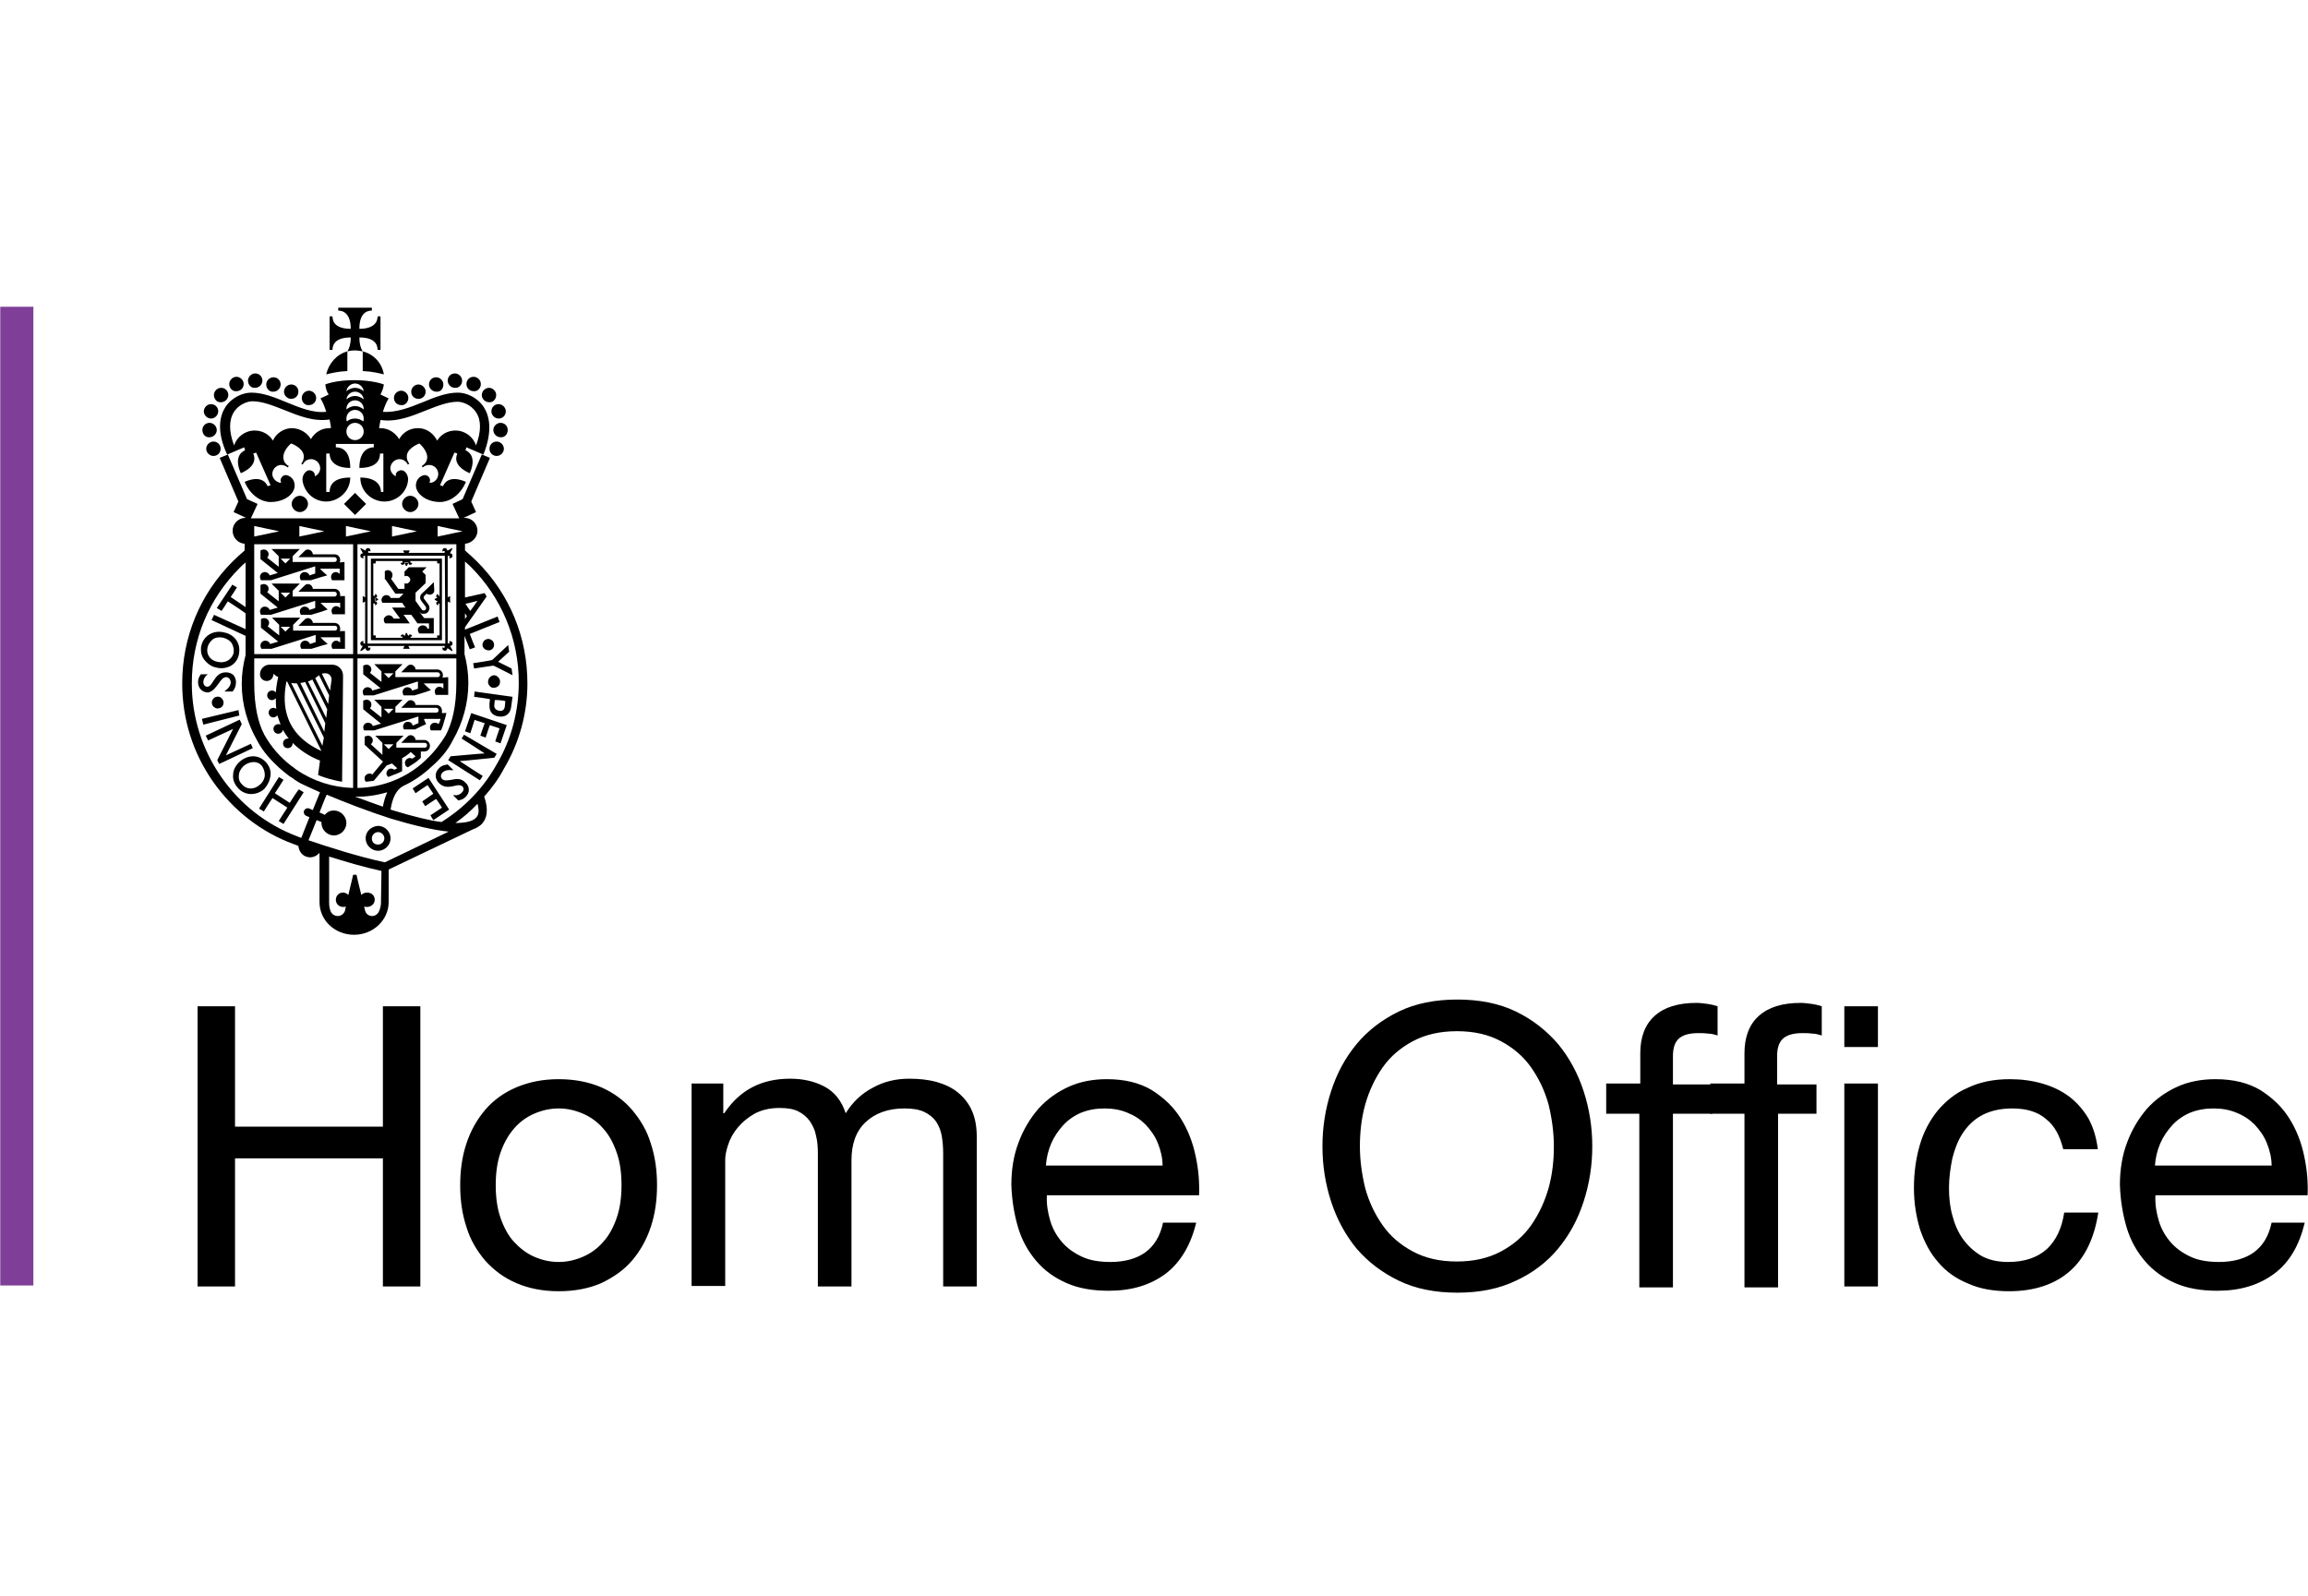
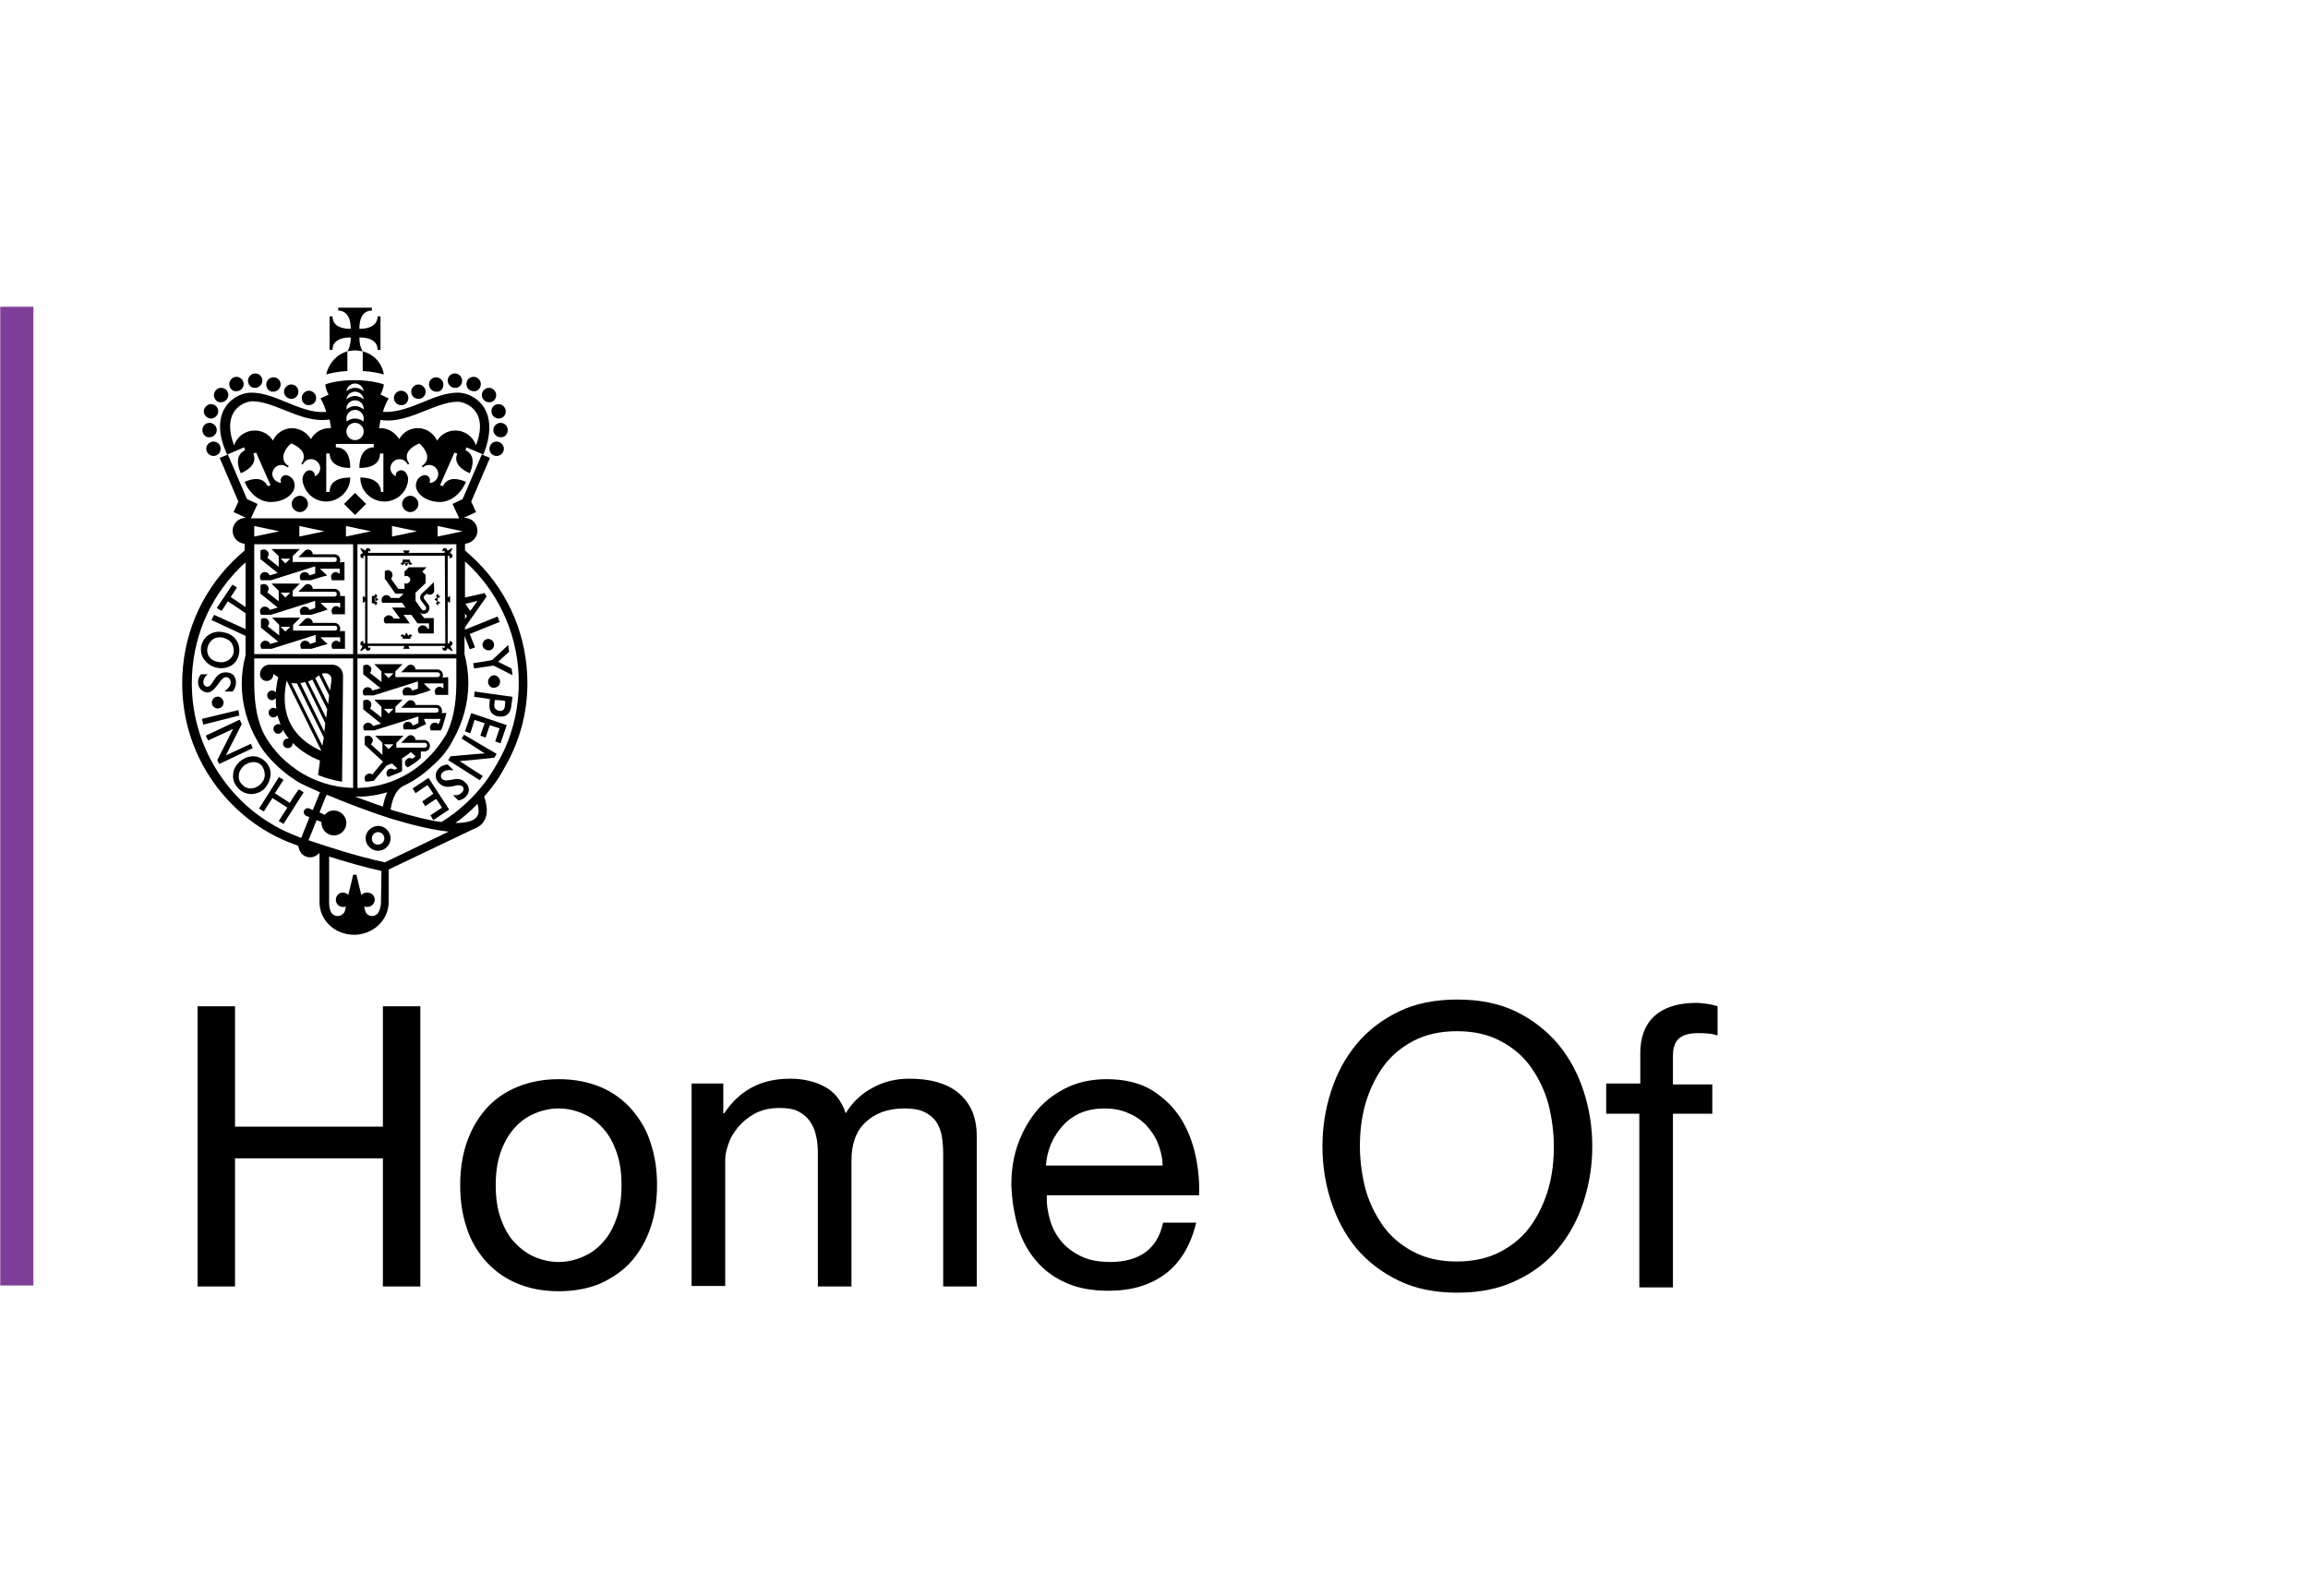
<svg xmlns="http://www.w3.org/2000/svg" width="694" height="480" viewBox="0 0 694 480" fill="none">
  <g clip-path="url(#clip0_1350_14)">
    <path d="M0.077 92.249H10.038V386.587H0.077V92.249Z" fill="#7F3F98" />
    <path d="M109.071 105.667V111.583C112.103 111.727 114.268 112.304 115.423 112.593C114.846 109.13 112.392 106.533 109.071 105.667ZM105.462 101.483C105.462 103.503 105.029 104.802 104.452 105.667C104.452 105.667 105.462 105.379 106.762 105.379C107.628 105.379 108.927 105.667 109.071 105.667C108.494 104.802 108.061 103.503 108.061 101.483C112.536 101.483 113.547 103.503 113.547 105.235H114.413V95.135H113.547C113.547 96.866 112.392 98.886 108.061 98.886C108.061 94.413 110.082 93.403 111.814 93.403V92.538H101.709V93.403C103.441 93.403 105.462 94.558 105.462 98.886C100.987 98.886 99.977 96.866 99.977 95.135H99.11V105.235H99.977C99.977 103.503 100.987 101.483 105.462 101.483ZM104.452 105.667C101.276 106.533 98.822 109.274 98.1 112.593C99.255 112.304 101.42 111.727 104.452 111.583V105.667ZM109.938 252.115C109.938 254.135 111.67 255.866 113.691 255.866C115.712 255.866 117.444 254.135 117.444 252.115C117.444 250.095 115.712 248.364 113.691 248.364C111.526 248.508 109.938 250.095 109.938 252.115ZM111.814 252.115C111.814 251.105 112.68 250.239 113.691 250.239C114.702 250.239 115.568 251.105 115.568 252.115C115.568 253.125 114.702 253.991 113.691 253.991C112.536 253.991 111.814 253.269 111.814 252.115ZM103.152 203.203C103.152 201.327 101.709 199.884 99.832 199.884H81.065C79.477 199.884 78.178 201.183 78.178 202.77C78.178 203.924 79.044 204.79 80.199 204.79C81.354 204.79 82.22 203.924 82.22 202.626C82.653 203.059 83.086 203.347 83.663 203.636C83.375 204.79 83.086 206.377 82.942 208.253C82.653 207.82 82.22 207.676 81.787 207.676C81.065 207.676 80.343 208.253 80.343 209.119C80.343 209.84 80.921 210.561 81.787 210.561C82.22 210.561 82.653 210.273 82.942 209.984C82.942 210.994 82.942 212.004 83.086 213.158C82.797 213.014 82.508 212.87 82.22 212.87C81.498 212.87 80.776 213.447 80.776 214.313C80.776 215.034 81.354 215.756 82.22 215.756C82.653 215.756 83.23 215.467 83.375 215.034C83.375 215.178 83.375 215.323 83.519 215.467C83.808 216.333 84.097 217.198 84.385 217.92C84.241 217.775 83.952 217.776 83.663 217.776C82.942 217.776 82.22 218.353 82.22 219.218C82.22 219.94 82.797 220.661 83.663 220.661C84.385 220.661 84.963 220.084 85.107 219.507C85.54 220.373 86.118 221.238 86.839 222.104H86.551C85.829 222.104 85.107 222.681 85.107 223.547C85.107 224.413 85.684 224.99 86.551 224.99C87.272 224.99 87.994 224.413 87.994 223.547V223.403C90.16 225.567 92.903 227.442 96.223 228.741L95.646 233.07C95.646 233.07 96.945 233.647 98.966 234.224C100.987 234.801 102.864 235.089 102.864 235.089L103.152 203.203ZM86.118 204.934C86.118 204.934 86.262 204.934 86.406 205.079L96.656 225.855C83.952 220.084 85.251 209.696 86.118 204.934ZM96.945 224.268L87.561 205.367C88.139 205.511 88.716 205.511 89.294 205.511L97.378 221.815L96.945 224.268ZM97.522 220.084L90.304 205.367C90.882 205.367 91.315 205.223 91.748 205.079L97.811 217.487L97.522 220.084ZM98.1 215.9L92.614 204.934C93.047 204.79 93.48 204.646 93.913 204.357L98.388 213.303L98.1 215.9ZM98.677 211.716L94.779 203.924C95.213 203.636 95.646 203.347 95.934 203.059L98.966 209.119L98.677 211.716ZM99.688 204.501L99.255 207.676L96.8 202.626C97.089 202.481 97.378 202.481 97.667 202.481C98.822 202.337 99.832 203.347 99.688 204.501ZM90.737 119.663C90.737 118.509 91.748 117.499 92.903 117.499C94.058 117.499 95.068 118.509 95.068 119.663C95.068 120.961 94.058 121.827 92.903 121.827C91.748 121.971 90.737 120.961 90.737 119.663ZM62.009 134.957C62.009 133.803 63.02 132.793 64.174 132.793C65.474 132.793 66.34 133.803 66.34 134.957C66.34 136.255 65.329 137.121 64.174 137.121C63.02 137.121 62.009 136.111 62.009 134.957ZM60.854 129.33C60.854 128.031 61.864 127.166 63.02 127.166C64.174 127.166 65.185 128.176 65.185 129.33C65.185 130.484 64.174 131.494 63.02 131.494C61.864 131.638 60.854 130.628 60.854 129.33ZM61.287 123.703C61.287 122.549 62.298 121.539 63.453 121.539C64.752 121.539 65.618 122.549 65.618 123.703C65.618 124.857 64.608 125.867 63.453 125.867C62.298 125.867 61.287 124.857 61.287 123.703ZM64.319 118.797C64.319 117.643 65.329 116.633 66.484 116.633C67.783 116.633 68.65 117.643 68.65 118.797C68.65 119.951 67.639 120.961 66.484 120.961C65.329 121.106 64.319 120.096 64.319 118.797ZM68.938 115.479C68.938 114.324 69.949 113.314 71.104 113.314C72.259 113.314 73.269 114.324 73.269 115.479C73.269 116.777 72.259 117.643 71.104 117.643C69.949 117.787 68.938 116.777 68.938 115.479ZM74.569 114.469C74.569 113.314 75.579 112.304 76.734 112.304C78.033 112.304 78.899 113.314 78.899 114.469C78.899 115.623 77.889 116.633 76.734 116.633C75.579 116.777 74.569 115.767 74.569 114.469ZM80.054 115.623C80.054 114.469 81.065 113.459 82.22 113.459C83.519 113.459 84.385 114.469 84.385 115.623C84.385 116.777 83.375 117.787 82.22 117.787C81.065 117.931 80.054 116.921 80.054 115.623ZM85.396 117.787C85.396 116.633 86.406 115.623 87.561 115.623C88.861 115.623 89.727 116.633 89.727 117.787C89.727 119.086 88.716 119.951 87.561 119.951C86.406 119.951 85.396 118.941 85.396 117.787ZM122.786 119.663C122.786 118.509 121.775 117.499 120.62 117.499C119.466 117.499 118.455 118.509 118.455 119.663C118.455 120.961 119.466 121.827 120.62 121.827C121.775 121.971 122.786 120.961 122.786 119.663ZM151.514 134.957C151.514 133.803 150.504 132.793 149.349 132.793C148.049 132.793 147.183 133.803 147.183 134.957C147.183 136.255 148.194 137.121 149.349 137.121C150.504 137.121 151.514 136.111 151.514 134.957ZM152.669 129.33C152.669 128.031 151.659 127.166 150.504 127.166C149.349 127.166 148.338 128.176 148.338 129.33C148.338 130.484 149.349 131.494 150.504 131.494C151.659 131.638 152.669 130.628 152.669 129.33ZM152.092 123.703C152.092 122.549 151.081 121.539 149.926 121.539C148.627 121.539 147.761 122.549 147.761 123.703C147.761 124.857 148.771 125.867 149.926 125.867C151.225 125.867 152.092 124.857 152.092 123.703ZM149.204 118.797C149.204 117.643 148.194 116.633 147.039 116.633C145.884 116.633 144.873 117.643 144.873 118.797C144.873 119.951 145.884 120.961 147.039 120.961C148.194 121.106 149.204 120.096 149.204 118.797ZM144.585 115.479C144.585 114.324 143.574 113.314 142.419 113.314C141.12 113.314 140.254 114.324 140.254 115.479C140.254 116.777 141.264 117.643 142.419 117.643C143.574 117.787 144.585 116.777 144.585 115.479ZM138.955 114.469C138.955 113.314 137.944 112.304 136.789 112.304C135.49 112.304 134.624 113.314 134.624 114.469C134.624 115.623 135.634 116.633 136.789 116.633C137.944 116.777 138.955 115.767 138.955 114.469ZM133.324 115.623C133.324 114.469 132.314 113.459 131.159 113.459C129.86 113.459 128.993 114.469 128.993 115.623C128.993 116.777 130.004 117.787 131.159 117.787C132.458 117.931 133.324 116.921 133.324 115.623ZM127.983 117.787C127.983 116.633 126.972 115.623 125.817 115.623C124.663 115.623 123.652 116.633 123.652 117.787C123.652 119.086 124.663 119.951 125.817 119.951C127.117 119.951 127.983 118.941 127.983 117.787ZM125.817 151.549C125.817 150.251 124.663 149.097 123.363 149.097C122.064 149.097 120.909 150.251 120.909 151.549C120.909 152.848 122.064 154.002 123.363 154.002C124.663 154.002 125.817 152.848 125.817 151.549ZM109.793 166.266V194.257H134.624V166.266H109.793ZM133.902 193.536H110.515V167.132H133.757L133.902 193.536Z" fill="black" />
-     <path d="M112.969 167.998H111.525V192.526H132.891V167.998H119.321H112.969ZM131.448 168.719V169.44H132.169V191.083H131.448V191.804H112.969V191.083H112.247V169.44H112.969V168.719H131.448Z" fill="black" />
    <path d="M130.437 175.068L129.282 176.222C129.282 176.222 129.138 176.222 129.138 176.366L126.972 178.386C126.251 178.963 126.106 179.973 126.684 180.695L127.983 182.426C128.127 182.57 128.127 182.715 128.127 183.003C128.127 183.148 127.983 183.436 127.839 183.436C127.694 183.58 127.55 183.58 127.261 183.58C127.117 183.58 126.828 183.436 126.828 183.292C126.828 183.292 125.529 181.56 124.951 180.695V178.242L127.983 175.356V172.903L126.972 171.893L128.272 170.595H122.93L121.631 171.893V173.336C121.775 173.192 122.064 173.192 122.208 173.192C122.786 173.192 123.363 173.769 123.363 174.346C123.363 174.923 122.786 175.5 122.208 175.5C122.064 175.5 121.775 175.5 121.631 175.356V177.088H119.754L117.589 174.058C117.877 173.769 118.022 173.336 118.022 172.903C118.022 172.038 117.3 171.461 116.578 171.461C116.289 171.461 116.001 171.605 115.712 171.749V174.202H115.856L117.877 177.088L118.888 178.53H121.342L120.043 179.829H117.444C117.3 179.252 116.723 178.963 116.145 178.963C115.568 178.963 114.99 179.396 114.846 179.829C114.846 179.973 114.701 180.118 114.701 180.406C114.701 180.695 114.846 181.128 114.99 181.272H120.909L121.92 182.715H117.877L119.465 184.879L120.332 186.033H118.311C118.166 185.456 117.589 185.023 116.867 185.023C116.289 185.023 115.712 185.456 115.423 186.033V186.466C115.423 186.899 115.568 187.187 115.856 187.476H123.219L122.208 186.033L121.342 184.879H123.652L124.518 186.033L125.529 187.476H128.993V189.063H128.56C128.416 188.486 127.839 188.053 127.117 188.053C126.395 188.053 125.962 188.486 125.673 189.063V189.496C125.673 189.929 125.817 190.217 126.106 190.506H130.437V185.889H127.55L126.106 184.013C126.395 184.302 126.684 184.59 127.117 184.59C127.55 184.59 127.983 184.59 128.416 184.302C128.849 184.013 128.993 183.58 129.138 183.148C129.138 182.715 129.138 182.282 128.849 181.849L127.55 180.118C127.261 179.829 127.405 179.252 127.694 179.108L128.272 178.53C128.849 178.963 129.571 178.963 130.148 178.53C130.437 178.242 130.581 177.953 130.581 177.52L130.437 175.068ZM110.082 151.549L106.761 154.868L103.441 151.549L106.761 148.231L110.082 151.549ZM87.706 151.549C87.706 150.251 88.86 149.097 90.16 149.097C91.459 149.097 92.614 150.251 92.614 151.549C92.614 152.848 91.459 154.002 90.16 154.002C88.86 154.002 87.706 152.848 87.706 151.549ZM132.891 214.457V213.736C132.891 212.726 132.169 212.004 131.159 212.004H124.951C124.951 211.283 124.229 210.561 123.508 210.561C123.075 210.561 122.786 210.706 122.497 210.994L120.62 212.87H131.159C131.592 212.87 131.881 213.158 131.881 213.591C131.881 214.024 131.592 214.313 131.159 214.313H118.888V212.581L121.053 210.417H112.536L114.701 212.581V215.756L111.237 213.014C111.525 212.726 111.67 212.293 111.67 211.86C111.67 210.994 110.948 210.417 110.226 210.417C109.937 210.417 109.504 210.561 109.216 210.706V213.303L114.557 217.631L112.103 218.353C111.959 217.776 111.381 217.343 110.659 217.343C109.793 217.343 109.216 218.064 109.216 218.785C109.216 219.074 109.36 219.507 109.504 219.651H112.536L125.817 215.467V217.487L124.085 218.208C123.941 217.487 123.363 217.054 122.641 217.054C121.775 217.054 121.198 217.776 121.198 218.497C121.198 218.785 121.342 219.218 121.487 219.363H124.807L126.828 218.353L128.127 217.776L127.55 216.477V216.188H132.458C132.458 216.333 132.314 216.621 132.314 216.766C132.169 217.054 132.025 217.487 131.881 217.776C131.592 217.487 131.159 217.343 130.726 217.343C129.86 217.343 129.282 218.064 129.282 218.785C129.282 219.074 129.427 219.507 129.571 219.651H132.603C133.036 218.785 133.324 217.775 133.469 217.198C133.902 215.9 134.191 214.746 134.191 214.313C134.335 214.457 132.891 214.457 132.891 214.457ZM116.867 214.601L115.423 213.158H118.311L116.867 214.601ZM133.036 203.78C133.18 203.491 133.18 203.347 133.18 203.059C133.18 202.049 132.458 201.327 131.448 201.327H124.951C124.951 200.606 124.229 199.884 123.508 199.884C123.075 199.884 122.786 200.029 122.497 200.317L120.62 202.193H131.592C132.025 202.193 132.314 202.481 132.314 202.914C132.314 203.347 132.025 203.636 131.592 203.636H118.888V201.904L121.053 199.74H112.536L114.701 201.904V205.079L111.237 202.337C111.525 202.049 111.67 201.616 111.67 201.327C111.67 200.462 110.948 199.884 110.226 199.884C109.937 199.884 109.504 200.029 109.216 200.173V202.77L114.413 206.954L111.959 207.676C111.814 207.099 111.237 206.666 110.515 206.666C109.649 206.666 109.071 207.387 109.071 208.109C109.071 208.397 109.216 208.83 109.36 209.119H112.392L125.673 204.934V207.099L123.941 207.676C123.796 207.099 123.219 206.666 122.497 206.666C121.631 206.666 121.053 207.387 121.053 208.109C121.053 208.397 121.198 208.83 121.342 209.119H124.663L127.983 208.109L129.571 207.531L128.272 206.377L127.405 205.511H133.324V207.099C133.036 206.81 132.603 206.521 132.169 206.521C131.303 206.521 130.726 207.243 130.726 207.964C130.726 208.253 130.87 208.686 131.015 208.974H134.768V203.636L133.036 203.78ZM116.867 203.924L115.423 202.481H118.311L116.867 203.924ZM127.55 222.537H124.951C124.951 221.815 124.229 221.094 123.508 221.094C123.075 221.094 122.786 221.238 122.497 221.527L120.62 223.403H127.694C128.127 223.403 128.416 223.691 128.416 224.124C128.416 224.557 128.127 224.845 127.694 224.845H119.177V223.403L121.342 221.238H112.825L114.99 223.403V227.01L111.525 223.835C111.814 223.547 112.103 223.114 112.103 222.681C112.103 221.815 111.381 221.238 110.659 221.238C110.371 221.238 109.937 221.383 109.649 221.527V223.98L115.135 229.03L115.423 228.741L111.959 232.925C111.67 232.637 111.237 232.637 110.948 232.637C110.082 232.781 109.504 233.502 109.649 234.224C109.649 234.512 109.793 234.801 109.937 235.089C110.515 235.089 111.237 234.945 112.392 234.801L116.289 230.184C116.867 230.04 117.3 229.751 117.877 229.607L119.465 231.05L118.599 231.482C118.166 231.194 117.589 231.05 117.156 231.194C116.434 231.482 116.001 232.348 116.289 233.07C116.434 233.358 116.578 233.502 116.723 233.647C116.723 233.647 117.3 233.502 117.877 233.214C118.455 232.925 119.032 232.781 119.032 232.781C119.754 232.492 120.332 232.204 120.909 231.915V228.02C121.92 227.442 122.786 226.865 123.508 226.144L124.951 227.442C124.663 227.731 124.374 227.875 123.941 228.164C123.508 227.875 122.93 227.875 122.497 228.164C122.208 228.308 121.92 228.741 121.775 229.03V229.607C121.775 229.751 121.92 230.04 121.92 230.184C122.064 230.472 122.353 230.617 122.641 230.761C123.363 230.328 123.941 229.895 124.663 229.462C125.096 229.174 125.673 228.741 126.106 228.308L126.539 227.875V226H127.55C128.56 226 129.282 225.278 129.282 224.268C129.282 223.403 128.56 222.537 127.55 222.537ZM116.867 225.278L115.423 223.835H118.311L116.867 225.278ZM102.142 189.785C102.286 189.496 102.286 189.352 102.286 189.063C102.286 188.053 101.564 187.332 100.554 187.332H94.058C94.058 186.61 93.336 185.889 92.614 185.889C92.181 185.889 91.892 186.033 91.603 186.322L89.727 188.197H100.698C101.131 188.197 101.42 188.486 101.42 188.919C101.42 189.352 101.131 189.64 100.698 189.64H88.139V187.909L90.304 185.745H81.787L83.952 187.909V191.083L80.487 188.342C80.776 188.053 80.921 187.62 80.921 187.332C80.921 186.466 80.199 185.889 79.477 185.889C79.044 185.889 78.755 186.033 78.466 186.177V188.775L83.663 192.959L81.209 193.68C81.065 193.103 80.487 192.67 79.766 192.67C78.899 192.67 78.322 193.392 78.322 194.113C78.322 194.546 78.466 194.834 78.611 195.123H81.642L94.924 190.939V193.103L93.191 193.68C93.047 193.103 92.469 192.67 91.748 192.67C90.882 192.67 90.304 193.392 90.304 194.113C90.304 194.546 90.448 194.834 90.593 195.123H93.624L96.945 194.113L98.533 193.68L97.234 192.526L96.367 191.66H102.286V193.247C101.998 192.959 101.564 192.67 101.131 192.67C100.265 192.67 99.688 193.392 99.688 194.113C99.688 194.546 99.832 194.834 99.976 195.123H103.73V189.785H102.142ZM85.829 189.929L84.385 188.486H87.272L85.829 189.929ZM102.142 179.54C102.286 179.252 102.286 179.108 102.286 178.819C102.286 177.809 101.564 177.088 100.554 177.088H94.058C94.058 176.366 93.336 175.645 92.614 175.645C92.181 175.645 91.892 175.789 91.603 176.078L89.727 177.953H100.554C100.987 177.953 101.276 178.242 101.276 178.675C101.276 179.108 100.987 179.396 100.554 179.396H87.994V177.665L90.16 175.5H81.642L83.808 177.665V180.839L80.343 178.098C80.632 177.809 80.776 177.376 80.776 177.088C80.776 176.222 80.054 175.645 79.332 175.645C78.899 175.645 78.611 175.789 78.322 175.933V178.53L83.519 182.715L81.065 183.436C80.921 182.859 80.343 182.426 79.621 182.426C78.755 182.426 78.178 183.148 78.178 183.869C78.178 184.157 78.322 184.59 78.466 184.879H81.498L94.779 180.695V182.859L93.047 183.436C92.903 182.859 92.325 182.426 91.603 182.426C90.737 182.426 90.16 183.148 90.16 183.869C90.16 184.157 90.304 184.59 90.448 184.879H93.624L96.945 183.869L98.533 183.292L97.234 182.138L96.367 181.272H102.286V182.859C101.998 182.57 101.564 182.282 101.131 182.282C100.265 182.282 99.688 183.003 99.688 183.725C99.688 184.013 99.832 184.446 99.976 184.735H103.73V179.252H102.142V179.54ZM85.829 179.685L84.385 178.242H87.272L85.829 179.685ZM102.142 169.152C102.286 168.863 102.286 168.719 102.286 168.431C102.286 167.421 101.564 166.699 100.554 166.699H94.058C94.058 165.978 93.336 165.256 92.614 165.256C92.181 165.256 91.892 165.401 91.603 165.689L89.727 167.565H100.554C100.987 167.565 101.276 167.853 101.276 168.286C101.276 168.719 100.987 169.008 100.554 169.008H87.994V167.276L90.16 165.112H81.642L83.808 167.276V170.451L80.343 167.709C80.632 167.421 80.776 166.988 80.776 166.699C80.776 165.834 80.054 165.256 79.332 165.256C78.899 165.256 78.611 165.401 78.322 165.545V168.142L83.519 172.326L81.065 173.048C80.921 172.471 80.343 172.038 79.621 172.038C78.755 172.038 78.178 172.759 78.178 173.481C78.178 173.913 78.322 174.202 78.466 174.491H81.498L94.779 170.306V172.471L93.047 173.048C92.903 172.471 92.325 172.038 91.603 172.038C90.737 172.038 90.16 172.759 90.16 173.481C90.16 173.913 90.304 174.202 90.448 174.491H93.48L96.8 173.481L98.388 173.048L97.089 171.893L96.223 171.028H102.142V172.615C101.853 172.326 101.42 172.038 100.987 172.038C100.121 172.038 99.543 172.759 99.543 173.481C99.543 173.913 99.688 174.202 99.832 174.491H103.585V169.008L102.142 169.152ZM85.829 169.441L84.385 167.998H87.272L85.829 169.441ZM147.328 195.556C148.338 195.267 148.771 194.257 148.482 193.392C148.338 192.959 148.049 192.526 147.616 192.382C147.183 192.093 146.75 192.093 146.317 192.237C145.884 192.382 145.451 192.67 145.306 193.103C145.018 193.536 145.018 193.969 145.162 194.402C145.451 195.267 146.461 195.7 147.328 195.556ZM142.275 199.452L142.564 201.039L148.338 200.173C148.482 200.173 154.113 203.059 154.113 203.059L153.824 201.039L149.782 199.019C150.07 198.73 153.102 195.989 153.102 195.989L152.813 193.969L152.669 194.113C152.669 194.113 148.194 198.297 148.049 198.442C148.049 198.586 142.275 199.452 142.275 199.452ZM146.75 205.079C146.75 205.511 146.894 205.944 147.328 206.377C147.616 206.666 148.049 206.954 148.627 206.81C149.06 206.81 149.493 206.666 149.926 206.233C150.215 205.944 150.359 205.511 150.359 204.934C150.359 204.501 150.215 204.069 149.782 203.636C149.493 203.347 149.06 203.059 148.482 203.059C147.472 203.203 146.75 204.069 146.75 205.079ZM142.708 207.964L142.564 209.551C142.564 209.551 147.039 210.128 147.328 210.273C147.328 210.417 147.183 211.571 147.183 211.571V212.293C147.183 213.014 147.328 213.736 147.761 214.313C148.194 214.89 148.916 215.323 149.926 215.467C151.947 215.756 153.391 214.746 153.68 212.726L154.113 209.551L142.708 207.964ZM151.947 210.85C151.947 210.994 151.803 212.437 151.803 212.437C151.658 213.88 150.504 213.88 150.07 213.736C149.204 213.591 148.627 213.014 148.627 212.293V212.004C148.627 212.004 148.771 210.85 148.771 210.561C149.06 210.417 151.803 210.706 151.947 210.85ZM141.697 214.457L139.821 219.94L141.409 220.517C141.409 220.517 142.708 216.621 142.708 216.477C142.852 216.621 145.451 217.343 145.74 217.487C145.595 217.776 144.44 221.238 144.44 221.238L146.028 221.815C146.028 221.815 147.183 218.208 147.328 218.064C147.472 218.208 150.07 218.93 150.215 219.074C150.07 219.363 148.916 222.97 148.916 222.97L150.504 223.547L152.38 218.064L141.697 214.457ZM139.532 220.95L138.81 222.104C138.81 222.104 145.162 226.144 145.74 226.577C145.018 226.577 135.49 227.442 135.49 227.442L134.768 228.597L144.296 234.657L145.162 233.358C145.162 233.358 138.81 229.318 138.233 228.885C138.955 228.885 148.627 227.875 148.627 227.875L149.349 226.721L139.532 220.95ZM135.779 234.512C134.624 234.657 133.613 234.945 132.891 234.224C132.603 233.935 132.314 233.07 133.036 232.348C133.757 231.627 134.768 231.482 135.923 231.627H136.356L134.624 229.895C133.469 230.04 132.603 230.328 131.881 231.194C131.303 231.771 131.015 232.492 131.015 233.214C131.015 234.08 131.303 234.801 132.025 235.522C133.469 236.965 135.057 236.677 136.5 236.388C137.511 236.099 138.377 235.955 139.099 236.532C139.243 236.821 139.388 236.965 139.388 237.254C139.388 237.687 139.243 237.975 138.81 238.408C138.233 238.985 137.511 239.274 136.5 239.129H136.212L137.8 240.717C138.666 240.572 139.388 240.284 139.965 239.707C140.687 238.985 140.976 238.264 140.976 237.542C140.976 236.821 140.687 235.955 139.965 235.378C138.666 233.935 137.078 234.224 135.779 234.512ZM128.849 233.935L124.085 237.109L124.951 238.552C124.951 238.552 128.272 236.244 128.56 236.099C128.705 236.244 130.148 238.552 130.293 238.697C130.148 238.841 126.972 241.005 126.972 241.005L127.839 242.448C127.839 242.448 131.015 240.284 131.159 240.284C131.303 240.428 132.747 242.592 132.891 242.881C132.747 243.025 129.427 245.189 129.427 245.189L130.293 246.632L135.057 243.458L128.849 233.935ZM87.128 241.438C86.984 241.294 82.797 238.697 82.653 238.552C82.797 238.408 85.251 234.512 85.251 234.512L83.808 233.647V233.791L77.889 243.169L79.332 244.035C79.332 244.035 81.787 240.139 81.931 239.995C82.075 240.139 86.262 242.737 86.406 242.881C86.262 243.025 83.808 246.921 83.808 246.921L85.251 247.786L91.315 238.264L89.871 237.398C89.727 237.398 87.272 241.149 87.128 241.438ZM81.353 233.07C81.498 231.627 80.921 230.328 80.054 229.318C77.6 226.577 74.28 227.154 72.114 229.03C70.815 230.184 70.093 231.627 70.093 233.07C69.949 234.512 70.526 235.811 71.537 236.965C73.558 239.274 77.023 239.418 79.477 237.254C80.487 236.099 81.209 234.657 81.353 233.07ZM79.621 233.07C79.621 234.08 79.044 235.234 78.178 235.955C76.445 237.542 74.135 237.542 72.692 235.811C71.97 235.089 71.681 234.08 71.826 233.214C71.826 232.204 72.403 231.194 73.269 230.328C74.135 229.607 75.29 229.174 76.301 229.174C77.311 229.174 78.178 229.607 78.755 230.328C79.332 231.194 79.621 232.06 79.621 233.07ZM75.435 223.691C75.435 223.691 68.505 226.865 67.928 227.154C68.216 226.577 72.692 217.776 72.692 217.776L72.114 216.477H71.97L61.864 221.238L62.586 222.681C62.586 222.681 69.516 219.507 70.093 219.218C69.805 219.795 65.329 228.597 65.329 228.597L65.907 229.751L76.012 224.99L75.435 223.691ZM60.71 216.188L61.143 217.92L71.97 215.178L71.681 213.447L71.537 213.591L60.71 216.188ZM66.484 209.84C66.051 209.551 65.618 209.407 65.185 209.551C64.752 209.551 64.319 209.84 64.03 210.273C63.741 210.706 63.597 211.138 63.741 211.571C63.741 212.004 64.03 212.437 64.463 212.726C64.896 213.014 65.329 213.158 65.762 213.014C66.773 212.87 67.35 212.004 67.206 210.994C67.062 210.417 66.773 210.128 66.484 209.84ZM65.762 205.511C66.484 204.501 67.062 203.636 68.072 203.636C68.361 203.636 68.65 203.78 68.938 204.069C69.227 204.357 69.371 204.79 69.371 205.223C69.371 206.089 68.794 206.954 67.783 207.676L67.495 207.964H69.949C70.671 207.099 70.959 206.233 70.959 205.079C70.959 204.357 70.671 203.636 70.238 203.059C69.66 202.481 68.794 202.193 67.928 202.193C65.907 202.193 65.04 203.491 64.174 204.79C63.597 205.656 63.164 206.521 62.298 206.521C62.009 206.521 61.72 206.377 61.576 206.233C61.287 205.944 61.143 205.511 61.143 205.079C61.143 204.357 61.576 203.491 62.298 202.914L62.586 202.77H60.421C59.843 203.491 59.555 204.213 59.555 205.079C59.555 206.089 59.843 206.81 60.421 207.387C60.998 207.964 61.72 208.253 62.586 208.253C64.03 207.964 64.896 206.666 65.762 205.511ZM65.04 200.75C66.629 201.183 68.216 200.894 69.516 200.173C70.671 199.452 71.537 198.297 71.826 196.854C72.114 195.412 71.97 193.969 71.248 192.814C70.526 191.516 69.083 190.506 67.495 190.217C64.319 189.352 61.287 191.083 60.565 194.113C60.421 194.546 60.421 194.979 60.421 195.412C60.421 196.422 60.71 197.287 61.143 198.009C62.153 199.452 63.453 200.462 65.04 200.75ZM62.442 194.546C62.731 193.536 63.308 192.814 64.03 192.237C64.896 191.66 66.051 191.516 67.206 191.805C68.361 192.093 69.371 192.814 69.805 193.68C70.238 194.546 70.382 195.412 70.238 196.422C69.66 198.442 67.639 199.596 65.329 199.019C63.164 198.586 61.864 196.71 62.442 194.546Z" fill="black" />
    <path d="M158.588 205.511C158.588 191.66 153.246 178.675 143.43 168.863C142.275 167.709 141.12 166.699 139.821 165.545V163.525C141.842 163.381 143.574 161.649 143.574 159.629C143.574 157.465 141.842 155.734 139.676 155.734H139.387L143.141 154.002L141.697 150.828L147.327 137.698L144.873 136.688L139.099 150.107L136.067 151.549L138.088 155.878H75.434L77.456 151.549L74.28 150.107L68.505 136.688L66.051 137.698L71.681 150.828L70.237 154.002L73.991 155.734H73.847C71.681 155.734 69.949 157.465 69.949 159.629C69.949 161.649 71.537 163.381 73.558 163.525V165.545C72.403 166.555 71.104 167.709 69.949 168.863C60.132 178.675 54.791 191.66 54.791 205.511C54.791 216.188 57.967 226.432 64.174 235.234C70.237 243.746 78.466 250.239 88.283 253.846C88.283 253.846 88.86 253.991 89.726 254.423C89.871 255.866 90.737 257.165 92.036 257.598C93.48 258.175 95.068 257.598 95.934 256.588H96.078V271.305C96.078 276.787 100.698 281.116 106.473 281.116C112.247 281.116 116.867 276.643 116.867 271.305V261.493L142.275 249.373C143.141 249.085 143.863 248.652 144.585 248.075C146.606 246.199 146.894 243.314 145.595 239.562C147.905 236.965 149.926 234.224 151.514 231.194C156.134 223.402 158.588 214.601 158.588 205.511ZM131.592 158.186L139.099 159.774L131.592 161.361V158.186ZM107.483 236.965V198.009H137.222V205.367C137.222 212.581 135.923 217.487 134.046 221.094C132.458 223.691 130.581 226.144 128.271 228.308L127.838 228.741C122.353 233.935 114.99 236.821 107.483 236.965ZM116.434 238.264C115.856 239.562 115.423 241.005 115.134 242.592C112.247 241.582 109.504 240.572 106.761 239.562C110.082 239.707 113.402 239.129 116.434 238.264ZM107.483 196.71V163.669H137.222V196.71H107.483ZM117.877 158.186L125.384 159.774L117.877 161.361V158.186ZM104.018 158.186L111.525 159.774L104.018 161.361V158.186ZM90.015 158.186L97.522 159.774L90.015 161.361V158.186ZM76.445 158.186L83.952 159.774L76.445 161.361V158.186ZM76.445 189.64V163.669H106.184V196.71H76.445V189.64ZM76.445 198.009H106.184V236.965C100.121 236.821 94.202 234.945 89.149 231.482C89.005 231.338 88.716 231.194 88.572 231.049L88.427 230.905C88.283 230.761 88.138 230.761 87.994 230.617C87.85 230.472 87.705 230.328 87.561 230.328L87.417 230.184C84.241 227.731 81.498 224.557 79.477 220.95C77.6 217.343 76.445 212.437 76.445 205.367V198.009ZM90.593 251.971C90.159 251.826 89.727 251.682 89.438 251.538C80.198 248.075 72.258 241.871 66.628 233.791C60.854 225.567 57.678 215.755 57.678 205.511C57.678 192.382 62.73 180.118 72.114 170.739C72.692 170.162 73.269 169.585 73.847 169.152V182.57C71.825 181.127 69.516 179.685 69.371 179.54C69.516 179.396 71.248 176.655 71.248 176.655L69.804 175.789V175.933L65.185 182.859L66.628 183.725C66.628 183.725 68.361 181.127 68.505 180.839C68.649 180.983 71.681 182.859 73.847 184.446V189.207L64.319 184.879V185.023L63.597 186.466L73.847 191.227V196.999C73.125 199.74 72.692 202.626 72.692 205.656C72.692 211.86 74.424 217.631 77.311 222.681C79.188 226.288 81.642 228.741 83.952 230.905C84.963 231.771 85.973 232.637 87.128 233.502C87.272 233.502 87.272 233.647 87.417 233.647C87.561 233.791 87.705 233.791 87.85 233.935C87.994 234.079 88.138 234.079 88.283 234.224L88.427 234.368C89.293 234.945 90.159 235.522 91.17 235.955C92.469 236.532 94.202 237.398 96.223 238.264L94.057 243.602L93.047 243.169C92.469 242.881 91.748 243.169 91.459 243.746C91.17 244.324 91.459 245.045 92.036 245.334L93.047 245.766L90.593 251.971ZM114.557 271.449C114.557 272.459 114.268 273.469 113.835 274.334C113.402 275.056 112.68 275.489 111.958 275.489C110.948 275.489 110.082 274.912 109.793 273.902C109.793 273.757 109.649 273.324 109.504 272.603C109.793 272.747 110.082 272.747 110.37 272.747C111.67 272.747 112.68 271.737 112.68 270.583C112.68 269.285 111.67 268.419 110.37 268.419C109.649 268.419 109.071 268.707 108.638 269.14C107.916 266.255 107.194 263.08 107.194 263.08H106.184C106.184 263.08 105.462 266.255 104.74 269.14C104.307 268.707 103.73 268.419 103.152 268.419C101.853 268.419 100.987 269.429 100.987 270.583C100.987 271.882 101.997 272.747 103.152 272.747C103.441 272.747 103.73 272.747 104.018 272.603C103.874 273.18 103.73 273.757 103.73 273.902C103.441 274.767 102.575 275.489 101.564 275.489C100.698 275.489 99.976 275.056 99.543 274.334C99.11 273.469 98.966 272.459 98.966 271.449V257.598C103.585 259.04 109.36 260.772 114.701 261.926L114.557 271.449ZM115.712 259.329C107.627 257.598 98.244 254.568 92.758 252.692C93.335 251.393 94.202 249.085 95.212 246.632L96.656 247.209V247.498C96.656 249.518 98.388 251.249 100.409 251.249C102.43 251.249 104.163 249.518 104.163 247.498C104.163 245.478 102.43 243.746 100.409 243.746C99.254 243.746 98.388 244.179 97.666 245.045L96.078 244.324C96.945 242.159 97.666 240.139 98.244 238.985C103.73 241.294 110.803 244.035 117.589 246.199C124.807 248.363 130.581 249.662 134.912 250.095C127.261 253.846 116.289 259.04 115.712 259.329ZM142.997 246.055C142.275 246.776 140.542 247.498 136.933 247.498C139.387 245.766 141.553 243.891 143.574 241.726C144.151 243.746 144.007 245.189 142.997 246.055ZM132.747 247.209C129.282 246.776 124.518 245.622 118.31 243.746C118.022 243.602 117.733 243.602 117.444 243.458C118.022 239.851 119.177 237.542 121.198 236.388C124.374 234.945 127.261 232.925 129.859 230.472C132.169 228.452 134.479 226 136.211 222.537C139.099 217.487 140.831 211.571 140.831 205.367C140.831 202.481 140.398 199.451 139.676 196.71V191.227L141.264 195.267L142.852 194.69C142.852 194.69 141.264 190.794 141.264 190.65C141.553 190.506 150.215 187.043 150.215 187.043L149.637 185.456H149.493L139.821 189.352V188.63L146.317 179.396L145.739 178.386H145.595L139.821 179.685V168.863C140.398 169.441 140.975 169.873 141.553 170.451C150.792 179.685 155.989 192.093 155.989 205.223C155.989 213.736 153.824 222.248 149.493 229.607C145.451 236.965 139.676 242.881 132.747 247.209ZM140.398 185.312L139.821 186.177V184.446L140.398 185.312ZM139.965 181.56C140.254 181.56 143.141 180.839 143.574 180.695C143.285 181.127 141.553 183.58 141.409 183.725C141.264 183.58 140.109 181.849 139.965 181.56Z" fill="black" />
    <path d="M145.451 122.404C143.43 119.374 140.11 118.076 137.655 118.076C134.191 118.076 130.582 119.518 127.117 120.961C123.219 122.548 119.177 124.135 115.135 123.847C115.568 122.404 116.145 120.961 116.867 119.807L114.413 118.653C114.846 117.787 115.279 116.777 115.423 115.623C115.135 115.478 111.814 114.324 106.473 114.324C101.131 114.324 98.1 115.478 97.811 115.623C97.955 116.777 98.244 117.787 98.822 118.653L96.367 119.807C97.089 120.961 97.667 122.404 98.1 123.847C94.058 124.28 90.015 122.548 86.118 120.961C82.653 119.518 79.044 118.076 75.579 118.076C73.125 118.076 69.805 119.374 67.784 122.404C66.195 124.857 64.896 129.474 68.361 136.832V136.688L73.414 134.524L73.702 135.39C72.114 136.111 70.526 137.987 72.403 142.315C76.734 140.439 76.878 137.987 76.157 136.4L77.023 136.111L79.188 141.017L81.354 145.922L80.487 146.211C79.766 144.624 77.889 143.037 73.558 144.912C75.435 149.241 78.755 150.972 81.354 150.972C85.829 150.972 89.005 148.231 88.572 145.489C88.283 143.469 86.406 142.748 85.684 142.892C84.818 143.037 84.241 144.047 84.385 144.624C84.385 144.768 84.53 144.912 84.53 145.057L84.385 145.201C83.23 145.057 82.22 144.191 81.931 143.037C81.642 141.594 82.653 140.151 84.097 139.862C84.963 139.718 85.829 140.007 86.551 140.584L86.839 140.151C85.973 139.718 85.396 138.997 85.251 137.987C84.818 135.678 87.417 133.37 87.561 133.37C87.561 133.37 90.882 134.524 91.315 136.832C91.459 137.842 91.17 138.708 90.593 139.43L91.026 139.718C91.315 138.997 92.037 138.275 93.047 138.131C94.491 137.842 95.934 138.852 96.223 140.295C96.512 141.449 95.79 142.748 94.779 143.181L94.635 143.037V142.604C94.491 141.882 93.624 141.305 92.758 141.449C92.037 141.594 90.593 142.892 91.026 144.912C91.748 148.375 94.635 150.828 98.1 150.828C101.564 150.828 105.318 147.942 105.318 143.614C100.265 143.614 99.11 145.922 99.11 147.942H98.1V136.4H99.11C99.11 138.275 100.41 140.728 105.318 140.728C105.318 135.678 103.008 134.524 100.987 134.524V133.514H112.392V134.524C110.515 134.524 108.061 135.822 108.061 140.728C113.114 140.728 114.268 138.42 114.268 136.4H115.279V147.942H114.557C114.557 146.067 113.258 143.614 108.35 143.614C108.35 147.942 111.959 150.828 115.568 150.828C119.032 150.828 122.064 148.375 122.642 144.912C123.075 142.892 121.631 141.449 120.909 141.449C120.043 141.305 119.177 141.882 119.032 142.604V143.037L118.888 143.181C117.878 142.604 117.156 141.449 117.444 140.295C117.733 138.852 119.177 137.842 120.62 138.131C121.487 138.275 122.208 138.852 122.642 139.718L123.075 139.43C122.497 138.708 122.208 137.842 122.353 136.832C122.786 134.524 126.106 133.37 126.106 133.37C126.106 133.37 128.849 135.678 128.416 137.987C128.272 138.997 127.55 139.718 126.828 140.151L127.117 140.584C127.694 140.007 128.56 139.718 129.571 139.862C131.015 140.151 132.025 141.594 131.736 143.037C131.448 144.335 130.437 145.201 129.282 145.201L129.138 145.057C129.282 144.912 129.282 144.768 129.282 144.624C129.427 143.902 128.849 143.037 127.983 142.892C127.261 142.748 125.384 143.469 125.096 145.489C124.663 148.231 127.983 150.972 132.314 150.972C134.912 150.972 138.233 149.241 140.11 144.912C135.779 143.037 133.902 144.624 133.18 146.211L132.314 145.922L134.479 141.017L136.645 136.111L137.511 136.4C136.789 137.987 136.934 140.439 141.264 142.315C143.141 137.987 141.553 136.111 139.965 135.39L140.254 134.524L145.307 136.688V136.832C148.338 129.33 147.039 124.857 145.451 122.404ZM99.11 128.753C96.656 128.753 94.635 130.051 93.48 132.071C92.181 129.763 89.294 128.32 86.551 128.897C84.53 129.33 82.797 130.773 82.075 132.504C80.921 130.628 78.9 129.474 76.59 129.474C73.702 129.474 71.248 131.35 70.382 133.947C68.794 129.763 68.794 126.3 70.382 123.847C71.97 121.394 74.713 120.673 75.868 120.673C78.9 120.673 82.075 121.971 85.396 123.27C89.727 125.001 94.202 126.877 99.11 126.155C99.255 127.021 99.399 127.743 99.543 128.608C99.399 128.753 99.255 128.753 99.11 128.753ZM106.762 115.334C108.061 115.334 109.216 116.344 109.36 117.643C108.638 117.066 107.772 116.633 106.762 116.633C105.751 116.633 104.885 117.066 104.163 117.643C104.307 116.344 105.462 115.334 106.762 115.334ZM106.762 117.787C108.061 117.787 109.216 118.797 109.36 120.096C108.638 119.518 107.772 119.086 106.762 119.086C105.751 119.086 104.885 119.518 104.163 120.096C104.307 118.797 105.462 117.787 106.762 117.787ZM106.762 132.36C105.318 132.36 104.163 131.205 104.163 129.763C104.163 128.32 105.318 127.165 106.762 127.165C108.205 127.165 109.36 128.32 109.36 129.763C109.36 131.205 108.205 132.36 106.762 132.36ZM109.216 126.733C108.494 126.155 107.628 125.867 106.762 125.867C105.751 125.867 105.029 126.155 104.307 126.733C104.163 126.444 104.163 126.155 104.163 125.867C104.163 124.424 105.318 123.27 106.762 123.27C108.205 123.27 109.36 124.424 109.36 125.867C109.36 126.155 109.36 126.444 109.216 126.733ZM109.36 123.125C108.638 122.548 107.772 122.116 106.762 122.116C105.751 122.116 104.885 122.548 104.163 123.125V122.981C104.163 121.538 105.318 120.384 106.762 120.384C108.205 120.384 109.36 121.538 109.36 122.981V123.125ZM143.141 133.947C142.275 131.35 139.821 129.474 136.934 129.474C134.624 129.474 132.603 130.628 131.448 132.504C130.582 130.773 128.994 129.33 126.972 128.897C124.085 128.32 121.342 129.618 120.043 132.071C118.888 130.195 116.867 128.753 114.413 128.753H113.98C114.124 128.031 114.268 127.165 114.413 126.3C119.321 127.021 123.796 125.145 128.127 123.414C131.448 122.116 134.624 120.817 137.655 120.817C138.81 120.817 141.553 121.538 143.141 123.991C144.729 126.3 144.729 129.763 143.141 133.947ZM121.198 165.545L121.775 166.699H122.353L122.208 167.132L122.353 166.843H122.497L122.642 166.699L123.219 165.545H122.208H121.198ZM110.226 166.555L110.082 166.699V167.132L109.071 166.988V166.266L108.35 164.968L108.494 164.823L109.793 165.545H110.515V166.555L110.226 166.41" fill="black" />
    <path d="M110.948 166.266C110.804 166.266 110.659 166.122 110.659 165.978C110.659 165.833 110.804 165.689 110.948 165.689C111.093 165.689 111.093 165.689 111.237 165.833H111.381V165.545C111.381 165.112 111.093 164.823 110.659 164.823C110.226 164.823 109.938 165.112 109.938 165.545C109.938 165.978 110.226 166.266 110.659 166.266H110.948ZM109.793 167.421C109.793 167.276 109.649 167.132 109.505 167.132C109.36 167.132 109.216 167.276 109.216 167.421C109.216 167.565 109.216 167.565 109.36 167.709V167.853H109.071C108.638 167.853 108.35 167.565 108.35 167.132C108.35 166.699 108.638 166.411 109.071 166.411C109.505 166.411 109.793 166.699 109.793 167.132V167.421ZM110.226 194.113L110.082 193.969V193.536L109.071 193.68V194.257L108.35 195.556L108.494 195.844L109.793 194.979H110.515V193.969L110.226 194.113Z" fill="black" />
    <path d="M110.948 194.257C110.804 194.257 110.659 194.402 110.659 194.546C110.659 194.69 110.804 194.834 110.948 194.834C111.093 194.834 111.093 194.834 111.237 194.69H111.381V194.979C111.381 195.412 111.093 195.7 110.659 195.7C110.226 195.7 109.938 195.412 109.938 194.979C109.938 194.546 110.226 194.257 110.659 194.257H110.948ZM109.793 193.247C109.793 193.392 109.649 193.536 109.505 193.536C109.36 193.536 109.216 193.392 109.216 193.247C109.216 193.103 109.216 193.103 109.36 192.959V192.814H109.071C108.638 192.814 108.35 193.103 108.35 193.536C108.35 193.969 108.638 194.257 109.071 194.257C109.505 194.257 109.793 193.969 109.793 193.536V193.247ZM134.191 194.113L134.335 193.969V193.536L135.346 193.68V194.257L136.067 195.556L135.923 195.844L134.624 194.979H133.902V193.969L134.191 194.113Z" fill="black" />
    <path d="M133.469 194.257C133.613 194.257 133.757 194.402 133.757 194.546C133.757 194.69 133.613 194.834 133.469 194.834C133.324 194.834 133.324 194.834 133.18 194.69H133.036V194.979C133.036 195.412 133.324 195.7 133.757 195.7C134.191 195.7 134.479 195.412 134.479 194.979C134.479 194.546 134.191 194.257 133.757 194.257H133.469ZM134.624 193.247C134.624 193.392 134.768 193.536 134.912 193.536C135.057 193.536 135.201 193.392 135.201 193.247C135.201 193.103 135.201 193.103 135.057 192.959V192.814H135.345C135.779 192.814 136.067 193.103 136.067 193.536C136.067 193.969 135.779 194.257 135.345 194.257C134.912 194.257 134.624 193.969 134.624 193.536V193.247ZM134.191 166.555L134.335 166.699V167.132L135.345 166.988V166.266L136.067 164.968L135.923 164.823L134.624 165.545H133.902V166.555L134.191 166.411" fill="black" />
    <path d="M133.468 166.266C133.613 166.266 133.757 166.122 133.757 165.978C133.757 165.833 133.613 165.689 133.468 165.689C133.324 165.689 133.324 165.689 133.18 165.833H133.035V165.545C133.035 165.112 133.324 164.823 133.757 164.823C134.19 164.823 134.479 165.112 134.479 165.545C134.479 165.978 134.19 166.266 133.757 166.266H133.468ZM134.623 167.421C134.623 167.276 134.768 167.132 134.912 167.132C135.056 167.132 135.201 167.276 135.201 167.421C135.201 167.565 135.201 167.565 135.056 167.709V167.853H135.345C135.778 167.853 136.067 167.565 136.067 167.132C136.067 166.699 135.778 166.411 135.345 166.411C134.912 166.411 134.623 166.699 134.623 167.132V167.421ZM121.053 168.286H123.219V169.152H121.053V168.286ZM121.631 169.296H122.786L122.352 170.162H122.064L121.631 169.296Z" fill="black" />
    <path d="M123.796 169.152L123.652 169.296C123.508 169.296 123.363 169.152 123.363 169.008C123.363 168.863 123.508 168.719 123.652 168.719H123.363C123.075 168.719 122.786 169.008 122.786 169.296C122.786 169.585 123.075 169.873 123.363 169.873C123.652 169.873 123.941 169.585 123.941 169.296C123.796 169.296 123.796 169.296 123.796 169.152ZM120.62 169.152L120.765 169.296C120.909 169.296 121.054 169.152 121.054 169.008C121.054 168.863 120.909 168.719 120.765 168.719H121.054C121.342 168.719 121.631 169.008 121.631 169.296C121.631 169.585 121.342 169.873 121.054 169.873C120.765 169.873 120.476 169.585 120.476 169.296C120.62 169.296 120.62 169.296 120.62 169.152ZM123.219 195.123L122.642 193.969L122.208 193.824H122.064H121.92L121.775 193.969L121.198 195.123H122.208H123.219ZM121.198 191.227H123.363V192.093H121.198V191.227Z" fill="black" />
-     <path d="M122.786 191.372H121.631L122.064 190.362H122.353L122.786 191.372ZM120.62 191.516L120.765 191.372C120.909 191.372 121.054 191.516 121.054 191.66C121.054 191.804 120.909 191.949 120.765 191.949H121.054C121.342 191.949 121.631 191.66 121.631 191.372C121.631 191.083 121.342 190.794 121.054 190.794C120.765 190.794 120.476 191.083 120.476 191.372C120.62 191.372 120.62 191.372 120.62 191.516ZM123.796 191.516L123.652 191.372C123.508 191.372 123.363 191.516 123.363 191.66C123.363 191.804 123.508 191.949 123.652 191.949H123.363C123.075 191.949 122.786 191.66 122.786 191.372C122.786 191.083 123.075 190.794 123.363 190.794C123.652 190.794 123.941 191.083 123.941 191.372C123.796 191.372 123.796 191.372 123.796 191.516ZM135.345 179.252L134.191 179.829V180.406L133.902 180.262L134.191 180.55H134.046L134.191 180.695L135.345 181.272V180.262V179.252ZM131.592 179.252H132.458V181.416H131.592V179.252ZM131.592 179.685V180.839L130.726 180.406V180.117L131.592 179.685Z" fill="black" />
+     <path d="M122.786 191.372H121.631L122.064 190.362H122.353L122.786 191.372ZM120.62 191.516L120.765 191.372C120.909 191.372 121.054 191.516 121.054 191.66C121.054 191.804 120.909 191.949 120.765 191.949H121.054C121.342 191.949 121.631 191.66 121.631 191.372C121.631 191.083 121.342 190.794 121.054 190.794C120.765 190.794 120.476 191.083 120.476 191.372C120.62 191.372 120.62 191.372 120.62 191.516ZM123.796 191.516L123.652 191.372C123.508 191.372 123.363 191.516 123.363 191.66C123.363 191.804 123.508 191.949 123.652 191.949H123.363C123.075 191.949 122.786 191.66 122.786 191.372C122.786 191.083 123.075 190.794 123.363 190.794C123.652 190.794 123.941 191.083 123.941 191.372C123.796 191.372 123.796 191.372 123.796 191.516ZM135.345 179.252L134.191 179.829V180.406L133.902 180.262L134.191 180.55H134.046L134.191 180.695L135.345 181.272V180.262V179.252ZM131.592 179.252H132.458V181.416V179.252ZM131.592 179.685V180.839L130.726 180.406V180.117L131.592 179.685Z" fill="black" />
    <path d="M131.881 181.849L131.736 181.705C131.736 181.56 131.881 181.416 132.025 181.416C132.169 181.416 132.314 181.56 132.314 181.705V181.416C132.314 181.127 132.025 180.839 131.736 180.839C131.448 180.839 131.159 181.127 131.159 181.416C131.159 181.705 131.448 181.993 131.736 181.993L131.881 181.849ZM131.881 178.819L131.736 178.963C131.736 179.107 131.881 179.252 132.025 179.252C132.169 179.252 132.314 179.107 132.314 178.963V179.252C132.314 179.54 132.025 179.829 131.736 179.829C131.448 179.829 131.159 179.54 131.159 179.252C131.159 178.963 131.448 178.675 131.736 178.675L131.881 178.819ZM109.071 179.252L110.226 179.829V180.406L110.515 180.262L110.226 180.55H110.371L110.226 180.695L109.071 181.272V180.262V179.252ZM111.814 179.252H112.68V181.416H111.814V179.252ZM112.825 179.685V180.839L113.691 180.406V180.117L112.825 179.685Z" fill="black" />
    <path d="M112.68 181.849L112.825 181.705C112.825 181.56 112.68 181.416 112.536 181.416C112.391 181.416 112.247 181.56 112.247 181.705V181.416C112.247 181.127 112.536 180.839 112.825 180.839C113.113 180.839 113.402 181.127 113.402 181.416C113.402 181.705 113.113 181.993 112.825 181.993C112.825 181.993 112.68 181.993 112.68 181.849ZM112.68 178.819L112.825 178.963C112.825 179.107 112.68 179.252 112.536 179.252C112.391 179.252 112.247 179.107 112.247 178.963V179.252C112.247 179.54 112.536 179.829 112.825 179.829C113.113 179.829 113.402 179.54 113.402 179.252C113.402 178.963 113.113 178.675 112.825 178.675C112.825 178.675 112.68 178.675 112.68 178.819ZM70.671 302.614V338.829H115.134V302.614H126.395V386.875H115.134V348.352H70.671V386.875H59.41V302.614H70.671ZM140.254 343.879C141.553 339.983 143.43 336.665 145.884 333.779C148.338 330.893 151.514 328.585 155.267 326.998C159.021 325.411 163.207 324.545 167.971 324.545C172.88 324.545 177.066 325.411 180.82 326.998C184.429 328.585 187.605 330.893 190.059 333.779C192.513 336.665 194.534 339.983 195.689 343.879C196.988 347.775 197.566 351.959 197.566 356.432C197.566 360.904 196.988 365.089 195.689 368.984C194.39 372.88 192.513 376.198 190.059 379.084C187.605 381.97 184.429 384.134 180.82 385.865C177.211 387.452 172.88 388.318 167.971 388.318C163.207 388.318 158.876 387.452 155.267 385.865C151.514 384.278 148.482 381.97 145.884 379.084C143.43 376.198 141.409 372.88 140.254 368.984C138.954 365.089 138.377 360.904 138.377 356.432C138.377 351.959 138.954 347.775 140.254 343.879ZM150.503 366.243C151.514 369.128 152.813 371.581 154.546 373.457C156.278 375.333 158.299 376.92 160.609 377.93C162.919 378.94 165.373 379.517 167.971 379.517C170.57 379.517 173.024 378.94 175.334 377.93C177.644 376.92 179.665 375.477 181.397 373.457C183.13 371.581 184.429 369.128 185.439 366.243C186.45 363.357 186.883 360.039 186.883 356.432C186.883 352.68 186.45 349.506 185.439 346.62C184.429 343.735 183.13 341.282 181.397 339.406C179.665 337.386 177.644 335.943 175.334 334.933C173.024 333.923 170.57 333.346 167.971 333.346C165.373 333.346 162.919 333.923 160.609 334.933C158.299 335.943 156.278 337.386 154.546 339.406C152.813 341.426 151.514 343.735 150.503 346.62C149.493 349.506 149.06 352.824 149.06 356.432C149.06 360.039 149.493 363.357 150.503 366.243ZM217.488 325.843V334.789H217.777C222.396 327.863 228.893 324.401 237.554 324.401C241.308 324.401 244.773 325.122 247.804 326.709C250.836 328.296 253.001 330.893 254.301 334.789C256.322 331.471 259.065 328.873 262.385 327.142C265.705 325.266 269.459 324.401 273.357 324.401C276.388 324.401 279.131 324.689 281.73 325.411C284.184 326.132 286.349 327.142 288.082 328.585C289.814 330.028 291.258 331.759 292.268 334.068C293.279 336.376 293.712 338.973 293.712 342.147V386.875H283.606V346.909C283.606 345.033 283.462 343.302 283.173 341.57C282.885 339.983 282.307 338.54 281.441 337.242C280.575 336.088 279.42 335.078 277.832 334.356C276.244 333.635 274.367 333.346 271.913 333.346C267.005 333.346 263.107 334.789 260.22 337.53C257.332 340.272 256.033 344.167 256.033 348.929V386.875H245.928V346.909C245.928 344.889 245.783 343.157 245.35 341.426C245.061 339.839 244.34 338.396 243.473 337.098C242.607 335.943 241.452 334.933 240.009 334.212C238.565 333.491 236.688 333.202 234.379 333.202C231.491 333.202 229.037 333.779 226.872 334.933C224.851 336.088 223.118 337.53 221.819 339.118C220.52 340.705 219.509 342.436 218.932 344.312C218.354 346.043 218.065 347.486 218.065 348.785V386.731H207.96V325.843H217.488ZM350.591 382.98C345.971 386.442 340.341 388.174 333.412 388.174C328.503 388.174 324.317 387.452 320.708 385.865C317.099 384.278 314.067 382.114 311.613 379.228C309.159 376.343 307.282 373.024 306.127 369.128C304.972 365.233 304.25 360.904 304.106 356.287C304.106 351.67 304.828 347.342 306.271 343.59C307.715 339.695 309.736 336.376 312.19 333.491C314.789 330.605 317.82 328.441 321.285 326.853C324.75 325.266 328.648 324.545 332.834 324.545C338.32 324.545 342.795 325.699 346.404 327.863C350.014 330.172 352.901 332.913 355.066 336.376C357.232 339.839 358.675 343.59 359.541 347.775C360.408 351.814 360.696 355.71 360.552 359.461H314.789C314.644 362.203 315.078 364.656 315.799 367.109C316.521 369.561 317.676 371.581 319.264 373.457C320.852 375.333 322.873 376.776 325.327 377.93C327.782 379.084 330.669 379.517 333.989 379.517C338.176 379.517 341.785 378.507 344.383 376.631C347.126 374.611 348.859 371.726 349.725 367.686H359.686C358.098 374.323 355.066 379.517 350.591 382.98ZM348.137 343.735C347.271 341.57 345.971 339.839 344.528 338.252C342.94 336.665 341.207 335.51 339.042 334.645C337.021 333.779 334.711 333.346 332.112 333.346C329.514 333.346 327.204 333.779 325.039 334.645C323.018 335.51 321.141 336.809 319.697 338.396C318.254 339.983 316.954 341.859 316.088 343.879C315.222 345.899 314.645 348.207 314.5 350.516H349.58C349.58 348.207 349.003 345.899 348.137 343.735ZM400.252 328.152C401.984 322.814 404.438 318.196 407.903 314.012C411.224 309.972 415.554 306.654 420.607 304.201C425.66 301.748 431.579 300.594 438.219 300.594C444.86 300.594 450.779 301.748 455.832 304.201C460.885 306.654 465.071 309.972 468.536 314.012C471.856 318.052 474.455 322.814 476.187 328.152C477.919 333.491 478.786 338.973 478.786 344.745C478.786 350.516 477.919 355.999 476.187 361.337C474.455 366.676 472.001 371.293 468.536 375.477C465.215 379.517 460.885 382.835 455.832 385.144C450.779 387.597 444.86 388.751 438.219 388.751C431.579 388.751 425.66 387.597 420.607 385.144C415.554 382.691 411.368 379.517 407.903 375.477C404.583 371.437 401.984 366.676 400.252 361.337C398.52 355.999 397.653 350.516 397.653 344.745C397.653 338.973 398.52 333.491 400.252 328.152ZM410.502 357.297C411.657 361.481 413.389 365.089 415.699 368.407C418.009 371.726 421.04 374.323 424.794 376.343C428.547 378.363 432.878 379.373 438.075 379.373C443.128 379.373 447.603 378.363 451.357 376.343C455.11 374.323 458.142 371.726 460.451 368.407C462.761 365.089 464.494 361.337 465.649 357.297C466.803 353.113 467.237 348.929 467.237 344.745C467.237 340.56 466.659 336.376 465.649 332.192C464.494 328.008 462.761 324.401 460.451 321.082C458.142 317.764 455.11 315.167 451.357 313.147C447.603 311.127 443.272 310.117 438.075 310.117C433.022 310.117 428.547 311.127 424.794 313.147C421.04 315.167 418.009 317.764 415.699 321.082C413.389 324.401 411.657 328.152 410.502 332.192C409.347 336.376 408.914 340.56 408.914 344.745C408.914 348.929 409.491 353.113 410.502 357.297ZM482.972 334.645V325.843H493.222V316.754C493.222 311.848 494.666 308.097 497.553 305.5C500.44 302.902 504.627 301.604 510.112 301.604C511.123 301.604 512.134 301.748 513.288 301.892C514.443 302.037 515.598 302.325 516.464 302.614V311.415C515.598 311.127 514.588 310.838 513.577 310.838C512.567 310.694 511.556 310.694 510.69 310.694C508.236 310.694 506.359 311.127 505.06 312.137C503.76 313.147 503.039 314.878 503.039 317.619V326.132H514.876V334.933H503.039V387.164H492.933V334.933H482.972V334.645Z" fill="black" />
-     <path d="M514.299 334.645V325.844H524.549V316.754C524.549 311.848 525.992 308.097 528.879 305.5C531.767 302.903 535.953 301.604 541.439 301.604C542.45 301.604 543.46 301.748 544.615 301.893C545.77 302.037 546.925 302.325 547.791 302.614V311.415C546.925 311.127 545.914 310.838 544.904 310.838C543.893 310.694 542.883 310.694 542.017 310.694C539.562 310.694 537.686 311.127 536.386 312.137C535.087 313.147 534.365 314.878 534.365 317.619V326.132H546.203V334.933H534.654V387.164H524.549V334.933H514.299V334.645ZM554.576 314.878V302.614H564.682V314.878H554.576ZM564.682 325.844V386.875H554.576V325.844H564.682ZM615.209 336.521C612.755 334.356 609.29 333.346 605.103 333.346C601.494 333.346 598.463 334.068 596.008 335.366C593.554 336.665 591.678 338.541 590.234 340.705C588.79 342.869 587.78 345.466 587.058 348.352C586.48 351.237 586.047 354.123 586.047 357.297C586.047 360.183 586.336 362.924 587.058 365.521C587.78 368.263 588.79 370.571 590.234 372.591C591.678 374.611 593.554 376.343 595.72 377.641C598.03 378.94 600.772 379.517 603.804 379.517C608.712 379.517 612.61 378.218 615.497 375.621C618.24 373.024 619.973 369.417 620.695 364.656H630.944C629.789 372.159 627.047 378.074 622.571 382.114C618.096 386.154 611.888 388.318 604.093 388.318C599.473 388.318 595.287 387.597 591.822 386.01C588.213 384.567 585.181 382.403 582.871 379.661C580.417 376.92 578.685 373.601 577.386 369.85C576.231 366.099 575.509 361.914 575.509 357.297C575.509 352.68 576.086 348.496 577.241 344.456C578.396 340.416 580.273 336.953 582.583 334.068C585.037 331.182 587.924 328.729 591.678 327.142C595.287 325.411 599.473 324.545 604.382 324.545C607.846 324.545 611.022 324.978 614.054 325.844C617.085 326.709 619.828 328.008 622.138 329.739C624.448 331.471 626.325 333.635 627.913 336.232C629.356 338.829 630.367 342.003 630.8 345.61H620.406C619.395 341.57 617.807 338.541 615.209 336.521ZM683.926 382.98C679.306 386.443 673.676 388.174 666.746 388.174C661.838 388.174 657.652 387.453 654.043 385.865C650.433 384.278 647.402 382.114 644.948 379.228C642.493 376.343 640.617 373.024 639.462 369.129C638.307 365.233 637.585 360.904 637.441 356.287C637.441 351.67 638.163 347.342 639.606 343.59C641.05 339.695 643.071 336.376 645.525 333.491C648.124 330.605 651.155 328.441 654.62 326.854C658.085 325.266 661.982 324.545 666.169 324.545C671.655 324.545 676.13 325.699 679.739 327.864C683.348 330.172 686.236 332.913 688.401 336.376C690.566 339.839 692.01 343.59 692.876 347.775C693.742 351.815 694.031 355.71 693.887 359.462H648.124C647.979 362.203 648.412 364.656 649.134 367.109C649.856 369.561 651.011 371.581 652.599 373.457C654.187 375.333 656.208 376.776 658.662 377.93C661.116 379.084 664.004 379.517 667.324 379.517C671.51 379.517 675.12 378.507 677.718 376.631C680.461 374.611 682.193 371.726 683.06 367.686H693.021C691.433 374.323 688.545 379.517 683.926 382.98ZM681.616 343.735C680.75 341.57 679.45 339.839 678.007 338.252C676.419 336.665 674.686 335.511 672.521 334.645C670.5 333.779 668.19 333.346 665.592 333.346C662.993 333.346 660.683 333.779 658.518 334.645C656.497 335.511 654.62 336.809 653.176 338.396C651.733 339.983 650.433 341.859 649.567 343.879C648.701 345.899 648.124 348.207 647.979 350.516H683.06C683.06 348.207 682.482 345.899 681.616 343.735Z" fill="black" />
  </g>
  <defs>
    <clipPath id="clip0_1350_14">
      <rect width="694" height="480" fill="white" />
    </clipPath>
  </defs>
</svg>